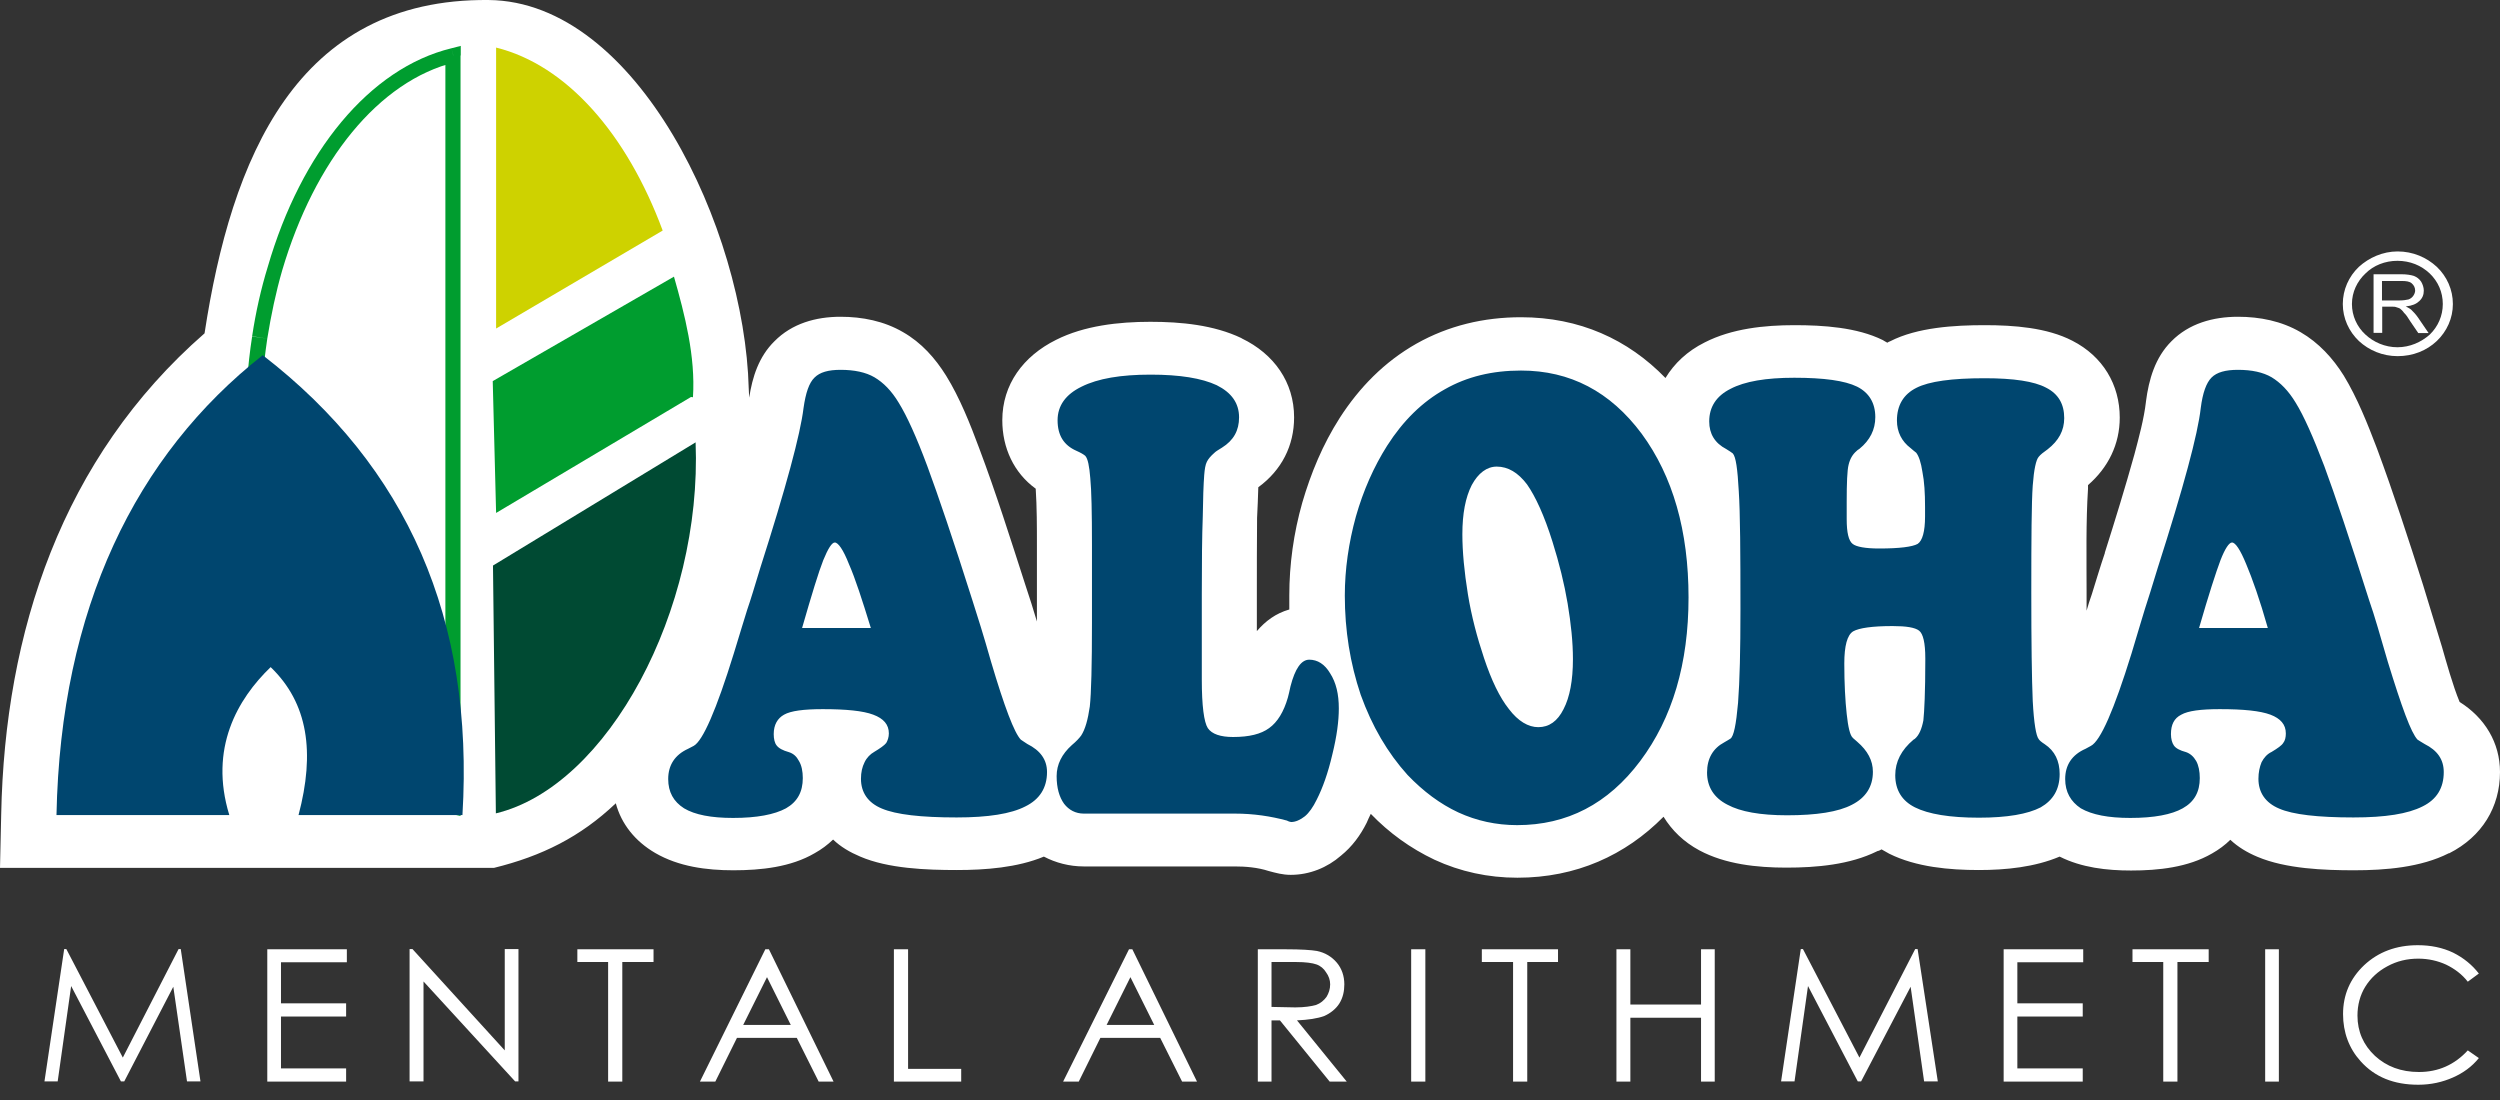
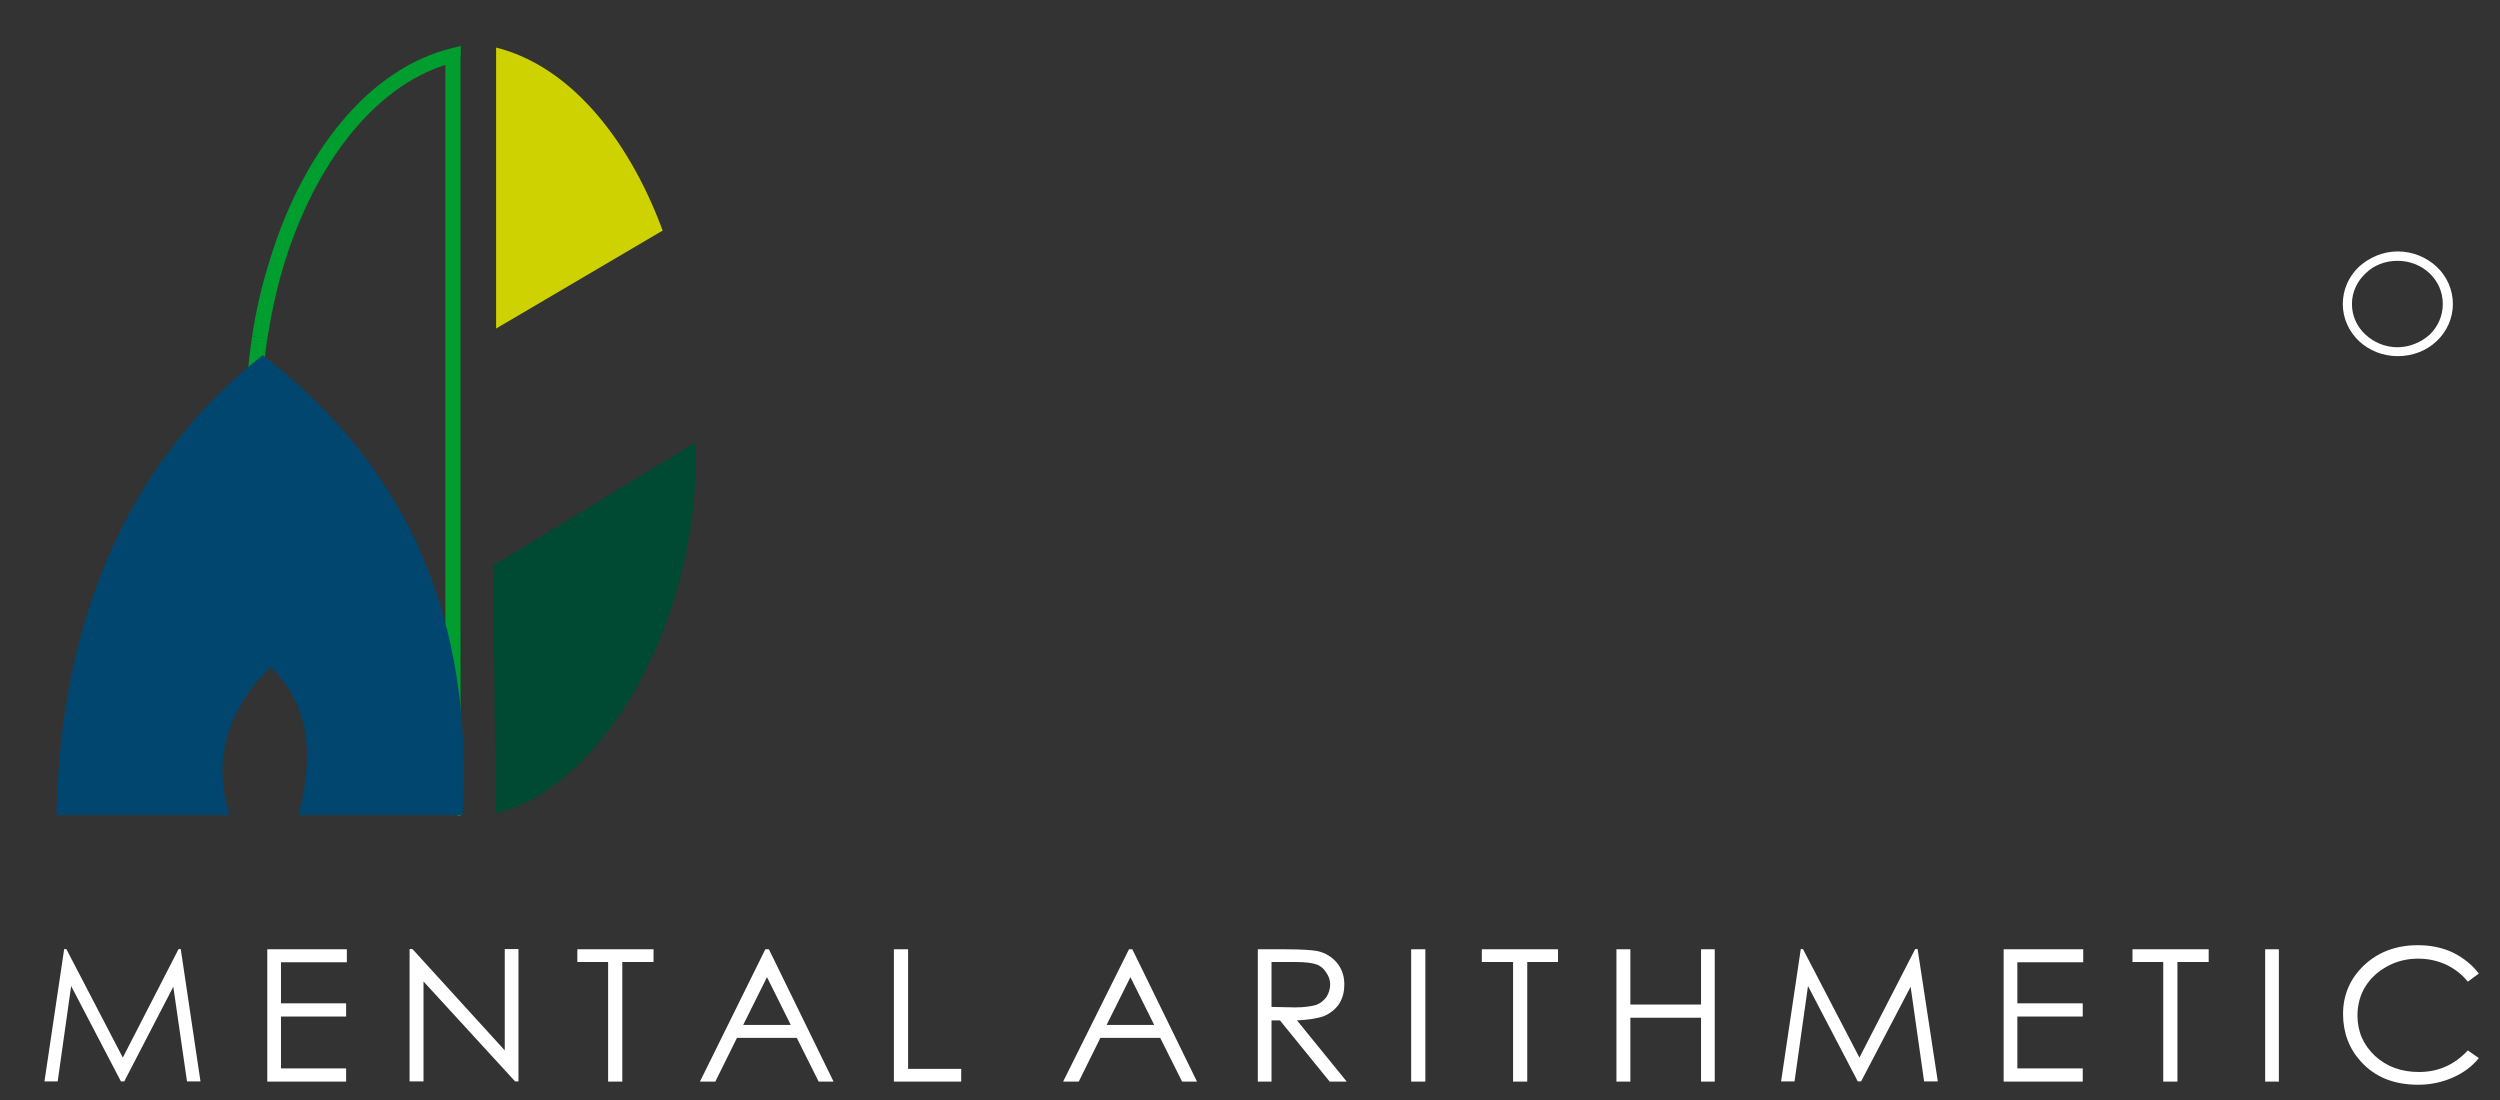
<svg xmlns="http://www.w3.org/2000/svg" width="150" height="66" viewBox="0 0 150 66" fill="none">
  <rect x="0" y="0" width="150" height="66" fill="#333333" stroke="none" />
-   <path fill-rule="evenodd" clip-rule="evenodd" d="M44.924 23.314L44.952 23.861C45.14 22.622 45.529 21.397 46.467 20.475C47.52 19.409 48.947 19.006 50.433 19.006C51.745 19.006 53.043 19.265 54.182 19.928C55.293 20.562 56.115 21.498 56.764 22.536C57.586 23.861 58.22 25.461 58.754 26.901C59.764 29.581 60.643 32.377 61.523 35.1C61.768 35.82 61.999 36.569 62.215 37.29V32.708C62.215 31.627 62.215 30.431 62.143 29.322C60.831 28.371 60.138 26.873 60.138 25.216C60.138 23.069 61.393 21.369 63.369 20.389C65.056 19.539 67.118 19.308 69.022 19.308C70.854 19.308 72.829 19.495 74.488 20.288L74.502 20.302C76.449 21.239 77.646 22.939 77.646 25.043C77.646 26.743 76.896 28.212 75.498 29.235C75.483 29.855 75.454 30.446 75.425 31.065C75.411 32.593 75.411 34.134 75.411 35.647V37.866C75.93 37.261 76.55 36.8 77.358 36.569C77.358 36.296 77.358 36.022 77.358 35.734C77.358 33.861 77.618 31.988 78.137 30.158C78.656 28.385 79.363 26.671 80.386 25.072C81.555 23.256 83.055 21.714 84.987 20.619C86.905 19.539 89.025 19.034 91.26 19.034C94.765 19.034 97.678 20.36 99.928 22.68C100.461 21.801 101.24 21.066 102.279 20.547C103.908 19.712 105.87 19.51 107.672 19.51C109.389 19.51 111.422 19.64 112.965 20.403C113.052 20.447 113.138 20.518 113.239 20.562C113.297 20.518 113.34 20.504 113.412 20.475C115.042 19.64 117.277 19.51 119.08 19.51C120.825 19.51 122.815 19.654 124.344 20.446C126.175 21.383 127.185 23.083 127.185 25.057C127.185 26.656 126.493 28.054 125.281 29.106C125.281 29.192 125.281 29.25 125.281 29.322C125.151 31.339 125.195 33.515 125.195 35.532C125.195 35.921 125.195 36.281 125.195 36.641C125.281 36.324 125.397 35.979 125.512 35.647C125.772 34.812 126.017 33.99 126.291 33.183V33.155C126.911 31.195 127.517 29.235 128.065 27.262C128.324 26.282 128.641 25.129 128.757 24.106V24.092C128.93 22.766 129.305 21.455 130.286 20.475C131.338 19.409 132.781 19.006 134.28 19.006C135.593 19.006 136.891 19.265 138.03 19.928C139.126 20.562 139.977 21.498 140.626 22.536C141.434 23.861 142.068 25.461 142.616 26.901C143.611 29.581 144.52 32.377 145.385 35.1C145.774 36.339 146.135 37.592 146.524 38.831C146.755 39.638 147.173 41.151 147.577 42.117C149.091 43.068 150 44.566 150 46.324C150 48.427 148.918 50.2 146.957 51.194H146.928C145.255 52.044 143.121 52.217 141.246 52.217C139.443 52.217 137.15 52.13 135.449 51.41C134.828 51.151 134.28 50.819 133.819 50.387C133.502 50.704 133.127 50.978 132.723 51.208C131.281 52.044 129.507 52.231 127.863 52.231C126.406 52.231 124.892 52.058 123.579 51.396C122.08 52.029 120.349 52.202 118.734 52.202C116.974 52.202 114.97 52.029 113.354 51.223C113.21 51.136 113.052 51.05 112.893 50.963C112.806 51.007 112.749 51.05 112.648 51.064L112.619 51.079C110.989 51.885 108.985 52.058 107.182 52.058C105.423 52.058 103.519 51.857 101.961 51.021C101.024 50.517 100.317 49.825 99.812 49.004C97.519 51.324 94.563 52.663 91.044 52.663C89.299 52.663 87.626 52.303 86.069 51.583C84.612 50.891 83.343 49.969 82.247 48.831C82.16 49.004 82.074 49.191 82.002 49.364C81.627 50.113 81.136 50.79 80.459 51.338C79.637 52.058 78.569 52.491 77.445 52.491C76.954 52.491 76.55 52.375 76.118 52.26C75.454 52.044 74.733 51.986 74.07 51.986H65.013C64.177 51.986 63.34 51.77 62.633 51.396C61.047 52.058 59.114 52.202 57.413 52.202C55.581 52.202 53.288 52.116 51.615 51.396C50.995 51.136 50.433 50.805 49.986 50.373C49.654 50.69 49.293 50.963 48.875 51.194C47.447 52.029 45.659 52.217 44.001 52.217C42.4 52.217 40.727 52.001 39.313 51.179C38.102 50.473 37.28 49.436 36.948 48.197C34.828 50.214 32.507 51.367 29.637 52.073H26.464H0L0.072 48.86C0.288 37.924 3.706 27.478 12.273 20C13.874 9.539 17.767 -0.114 29.319 0.001C38.232 0.087 44.678 13.732 44.924 23.314Z" fill="white" />
  <path d="M27.084 48.845L27.286 47.995L27.084 48.845ZM27.084 48.845H27.07L27.185 48.413L27.084 48.845ZM27.055 48.845C26.074 48.586 25.094 48.183 24.171 47.65L24.661 46.915C25.512 47.419 26.377 47.779 27.286 47.995L27.055 48.845ZM24.185 47.65C23.291 47.102 22.426 46.41 21.604 45.603L22.267 45.013C23.031 45.762 23.825 46.396 24.675 46.915L24.185 47.65ZM21.589 45.603C17.465 41.497 14.725 34.134 14.725 25.778H15.619C15.619 33.904 18.272 41.05 22.267 45.013L21.589 45.603ZM14.725 25.778H15.619H14.725ZM14.725 25.778C14.725 23.818 14.854 21.945 15.128 20.187L16.037 20.317C15.777 22.075 15.619 23.919 15.619 25.778H14.725ZM15.128 20.173C15.345 18.732 15.662 17.32 16.066 16.009L16.931 16.225C16.556 17.522 16.268 18.89 16.037 20.317L15.128 20.173ZM16.066 16.009C18.07 9.107 22.18 4.093 27.084 2.897L27.3 3.733C22.729 4.857 18.878 9.626 16.931 16.225L16.066 16.009ZM27.084 2.897L27.646 2.753V3.329H27.199L27.084 2.897ZM27.632 3.329V48.428H26.723V3.329H27.632ZM27.632 48.413V48.961L27.07 48.831L27.185 48.399H27.632V48.413Z" fill="#009D2F" />
  <path fill-rule="evenodd" clip-rule="evenodd" d="M39.761 13.833C37.612 8.041 34.006 3.906 29.766 2.854V19.712L39.761 13.833Z" fill="#CED200" />
-   <path fill-rule="evenodd" clip-rule="evenodd" d="M41.578 23.832C41.736 21.383 41.087 18.876 40.438 16.599L29.564 22.867L29.766 30.777L41.462 23.818C41.52 23.832 41.563 23.832 41.578 23.832Z" fill="#009D2F" />
  <path fill-rule="evenodd" clip-rule="evenodd" d="M29.752 48.802C36.472 47.188 42.14 36.598 41.736 26.541L29.579 33.933L29.752 48.802Z" fill="#004A33" />
  <path fill-rule="evenodd" clip-rule="evenodd" d="M3.389 48.903C3.634 36.497 8.148 27.305 15.763 21.311C24.445 28.011 28.454 37.16 27.747 48.903H17.912C18.907 45.142 18.488 42.189 16.239 40.027C14.249 41.944 12.532 44.897 13.758 48.903H3.389Z" fill="#00466F" />
-   <path fill-rule="evenodd" clip-rule="evenodd" d="M48.125 37.679H52.25C51.731 35.993 51.312 34.696 50.937 33.846C50.591 32.967 50.288 32.55 50.087 32.55C49.913 32.55 49.683 32.91 49.394 33.616C49.12 34.307 48.702 35.676 48.125 37.679ZM40.092 46.742C40.092 45.906 40.496 45.286 41.289 44.926C41.434 44.854 41.535 44.797 41.621 44.753C42.169 44.451 42.977 42.606 44.029 39.206C44.376 38.082 44.635 37.203 44.837 36.569C45.039 35.993 45.284 35.172 45.616 34.077C47.159 29.25 48.024 26.051 48.212 24.481C48.342 23.573 48.543 22.968 48.875 22.651C49.192 22.334 49.697 22.19 50.433 22.19C51.255 22.19 51.947 22.334 52.466 22.637C53 22.953 53.49 23.443 53.923 24.164C54.413 24.956 54.99 26.224 55.639 27.968C56.288 29.725 57.196 32.391 58.35 36.036C58.639 36.93 59.028 38.169 59.461 39.696C60.268 42.419 60.859 43.975 61.249 44.379C61.321 44.436 61.451 44.508 61.638 44.638C62.417 45.027 62.821 45.575 62.821 46.324C62.821 47.275 62.374 47.966 61.523 48.384C60.658 48.831 59.288 49.047 57.398 49.047C55.249 49.047 53.764 48.874 52.913 48.514C52.077 48.168 51.658 47.548 51.658 46.727C51.658 46.338 51.731 46.021 51.875 45.733C52.005 45.459 52.221 45.243 52.452 45.114C52.812 44.897 53.057 44.724 53.173 44.58C53.259 44.436 53.331 44.235 53.331 44.004C53.331 43.471 53.014 43.111 52.394 42.88C51.788 42.65 50.764 42.549 49.365 42.549C48.226 42.549 47.447 42.65 47.044 42.88C46.654 43.096 46.423 43.485 46.423 44.047C46.423 44.336 46.481 44.58 46.596 44.724C46.726 44.897 46.971 45.027 47.332 45.128C47.606 45.214 47.794 45.387 47.938 45.661C48.096 45.92 48.168 46.281 48.168 46.684C48.168 47.52 47.837 48.111 47.159 48.499C46.467 48.874 45.414 49.076 43.986 49.076C42.674 49.076 41.693 48.889 41.044 48.499C40.41 48.096 40.092 47.52 40.092 46.742ZM74.084 48.816H65.027C64.537 48.816 64.133 48.6 63.845 48.226C63.556 47.822 63.398 47.275 63.398 46.569C63.398 45.863 63.715 45.243 64.306 44.71C64.58 44.48 64.753 44.292 64.869 44.134C65.114 43.759 65.273 43.183 65.388 42.39C65.475 41.598 65.518 39.926 65.518 37.347V32.708C65.518 30.748 65.489 29.408 65.417 28.688C65.359 27.968 65.273 27.521 65.114 27.348C65.013 27.262 64.84 27.161 64.58 27.046C63.83 26.714 63.455 26.123 63.455 25.216C63.455 24.337 63.946 23.66 64.898 23.198C65.878 22.709 67.248 22.478 69.037 22.478C70.796 22.478 72.108 22.694 73.003 23.112C73.897 23.559 74.344 24.193 74.344 25.043C74.344 25.835 74.012 26.426 73.32 26.858C73.118 26.988 72.959 27.074 72.873 27.161C72.628 27.377 72.498 27.535 72.411 27.708C72.325 27.881 72.281 28.14 72.253 28.501C72.209 29.077 72.18 29.927 72.166 31.008C72.123 32.117 72.108 33.673 72.108 35.647V39.393V40.777C72.108 42.347 72.238 43.327 72.469 43.687C72.714 44.047 73.233 44.22 73.983 44.22C74.95 44.22 75.656 44.047 76.147 43.687C76.651 43.327 77.026 42.707 77.271 41.857C77.315 41.684 77.372 41.468 77.43 41.18C77.704 40.114 78.079 39.581 78.555 39.581C79.045 39.581 79.478 39.84 79.81 40.402C80.17 40.964 80.329 41.656 80.329 42.506C80.329 43.255 80.213 44.163 79.939 45.272C79.68 46.382 79.362 47.275 79.002 47.981C78.786 48.427 78.54 48.773 78.295 48.975C78.021 49.191 77.733 49.321 77.473 49.321C77.459 49.321 77.344 49.306 77.214 49.234C76.248 48.975 75.224 48.816 74.084 48.816ZM80.689 35.734C80.689 34.163 80.92 32.564 81.353 30.993C81.8 29.423 82.434 27.996 83.228 26.743C84.194 25.23 85.347 24.106 86.689 23.357C88.03 22.593 89.544 22.233 91.26 22.233C94.203 22.233 96.611 23.487 98.5 26.023C100.375 28.573 101.312 31.858 101.312 35.849C101.312 39.811 100.346 43.082 98.414 45.661C96.481 48.24 94.015 49.508 91.03 49.508C89.775 49.508 88.592 49.249 87.496 48.744C86.415 48.24 85.405 47.491 84.453 46.497C83.256 45.171 82.319 43.572 81.641 41.684C81.007 39.797 80.689 37.823 80.689 35.734ZM87.742 32.06C87.742 33.097 87.857 34.307 88.073 35.647C88.29 36.987 88.636 38.27 89.04 39.48C89.487 40.82 89.977 41.843 90.539 42.549C91.087 43.269 91.693 43.63 92.299 43.63C92.948 43.63 93.453 43.269 93.813 42.549C94.188 41.828 94.376 40.82 94.376 39.552C94.376 38.529 94.26 37.419 94.058 36.209C93.856 35.013 93.553 33.789 93.15 32.506C92.659 30.936 92.126 29.783 91.621 29.063C91.087 28.357 90.482 27.996 89.804 27.996C89.213 27.996 88.693 28.385 88.304 29.106C87.929 29.841 87.742 30.82 87.742 32.06ZM102.423 46.353C102.423 45.502 102.783 44.897 103.461 44.537C103.62 44.451 103.75 44.364 103.822 44.321C104.024 44.191 104.168 43.471 104.283 42.174C104.384 40.863 104.427 39.004 104.427 36.555C104.427 33.155 104.413 30.792 104.326 29.466C104.254 28.14 104.153 27.406 103.966 27.204C103.894 27.146 103.764 27.06 103.577 26.945C102.884 26.584 102.553 26.023 102.553 25.288C102.553 24.423 102.971 23.76 103.836 23.328C104.687 22.881 105.956 22.665 107.658 22.665C109.432 22.665 110.686 22.838 111.422 23.198C112.143 23.559 112.518 24.178 112.518 25.028C112.518 25.777 112.201 26.412 111.566 26.93C111.48 26.988 111.408 27.031 111.379 27.074C111.162 27.262 111.004 27.521 110.917 27.881C110.831 28.213 110.802 28.991 110.802 30.114V31.152C110.802 31.959 110.917 32.449 111.162 32.636C111.379 32.809 111.927 32.91 112.749 32.91C113.975 32.91 114.739 32.809 115.056 32.636C115.345 32.449 115.503 31.887 115.503 30.993V30.417C115.503 29.581 115.46 28.89 115.345 28.313C115.258 27.737 115.128 27.363 114.97 27.161C114.883 27.103 114.797 27.017 114.638 26.887C114.104 26.483 113.816 25.922 113.816 25.23C113.816 24.322 114.205 23.66 114.984 23.27C115.748 22.881 117.104 22.694 119.08 22.694C120.825 22.694 122.051 22.881 122.757 23.256C123.507 23.631 123.853 24.25 123.853 25.086C123.853 25.835 123.522 26.44 122.858 26.959C122.613 27.132 122.426 27.276 122.325 27.406C122.166 27.579 122.036 28.155 121.964 29.135C121.892 30.143 121.878 32.261 121.878 35.561C121.878 38.543 121.907 40.719 121.964 42.059C122.036 43.399 122.166 44.163 122.325 44.35C122.368 44.422 122.483 44.523 122.685 44.653C123.291 45.056 123.579 45.661 123.579 46.439C123.579 47.361 123.19 48.01 122.44 48.442C121.661 48.845 120.436 49.061 118.734 49.061C116.974 49.061 115.705 48.845 114.898 48.442C114.119 48.053 113.715 47.404 113.715 46.511C113.715 45.704 114.076 44.998 114.811 44.379L114.883 44.336C115.143 44.119 115.301 43.745 115.402 43.226C115.46 42.693 115.518 41.497 115.518 39.638V39.494C115.518 38.572 115.388 38.025 115.143 37.837C114.898 37.65 114.378 37.564 113.556 37.564C112.331 37.564 111.552 37.679 111.191 37.88C110.831 38.097 110.658 38.759 110.658 39.811C110.658 41.022 110.715 42.044 110.802 42.837C110.888 43.644 111.004 44.119 111.162 44.263C111.206 44.321 111.321 44.393 111.436 44.508C112.057 45.041 112.374 45.632 112.374 46.309C112.374 47.203 111.941 47.865 111.119 48.283C110.297 48.716 108.985 48.917 107.225 48.917C105.61 48.917 104.427 48.701 103.649 48.283C102.827 47.865 102.423 47.203 102.423 46.353ZM131.944 37.679H136.069C135.593 35.993 135.131 34.696 134.771 33.846C134.41 32.967 134.122 32.55 133.92 32.55C133.747 32.55 133.502 32.91 133.228 33.616C132.968 34.307 132.521 35.676 131.944 37.679ZM123.911 46.742C123.911 45.906 124.315 45.286 125.137 44.926C125.281 44.854 125.382 44.797 125.454 44.753C126.031 44.451 126.839 42.606 127.892 39.206C128.223 38.082 128.497 37.203 128.685 36.569C128.872 35.993 129.132 35.172 129.463 34.077C131.007 29.25 131.872 26.051 132.045 24.481C132.16 23.573 132.377 22.968 132.694 22.651C133.011 22.334 133.53 22.19 134.28 22.19C135.102 22.19 135.78 22.334 136.299 22.637C136.819 22.953 137.309 23.443 137.742 24.164C138.232 24.956 138.794 26.224 139.458 27.968C140.107 29.725 141.001 32.391 142.155 36.036C142.472 36.93 142.818 38.169 143.265 39.696C144.102 42.419 144.664 43.975 145.053 44.379C145.125 44.436 145.27 44.508 145.472 44.638C146.25 45.027 146.625 45.575 146.625 46.324C146.625 47.275 146.207 47.966 145.356 48.384C144.476 48.831 143.135 49.047 141.203 49.047C139.068 49.047 137.568 48.874 136.746 48.514C135.924 48.168 135.506 47.548 135.506 46.727C135.506 46.338 135.578 46.021 135.694 45.733C135.838 45.459 136.025 45.243 136.299 45.114C136.66 44.897 136.905 44.724 136.992 44.58C137.107 44.436 137.15 44.235 137.15 44.004C137.15 43.471 136.833 43.111 136.227 42.88C135.607 42.65 134.612 42.549 133.184 42.549C132.045 42.549 131.281 42.65 130.877 42.88C130.444 43.096 130.257 43.485 130.257 44.047C130.257 44.336 130.329 44.58 130.43 44.724C130.545 44.897 130.79 45.027 131.165 45.128C131.41 45.214 131.612 45.387 131.771 45.661C131.915 45.92 131.987 46.281 131.987 46.684C131.987 47.52 131.656 48.111 130.963 48.499C130.3 48.874 129.247 49.076 127.819 49.076C126.507 49.076 125.526 48.889 124.849 48.499C124.243 48.096 123.911 47.52 123.911 46.742Z" fill="#00466F" />
-   <path d="M142.414 20V16.455H144.073C144.404 16.455 144.65 16.498 144.837 16.556C145.01 16.628 145.154 16.729 145.27 16.902C145.356 17.046 145.428 17.248 145.428 17.435C145.428 17.694 145.342 17.896 145.154 18.069C144.967 18.242 144.736 18.343 144.347 18.386C144.491 18.458 144.592 18.516 144.664 18.573C144.794 18.703 144.938 18.847 145.068 19.034L145.717 19.985H145.097L144.606 19.265C144.476 19.049 144.361 18.876 144.246 18.775C144.159 18.645 144.058 18.559 144.001 18.516C143.928 18.472 143.842 18.458 143.77 18.429C143.698 18.4 143.611 18.4 143.51 18.4H142.933V19.971H142.414V20ZM142.919 18.026H143.986C144.202 18.026 144.376 17.997 144.505 17.968C144.635 17.925 144.736 17.838 144.794 17.752C144.866 17.651 144.909 17.536 144.909 17.435C144.909 17.262 144.837 17.118 144.707 17.003C144.577 16.887 144.376 16.859 144.102 16.859H142.919V18.026Z" fill="white" />
  <path d="M143.856 15.086C144.779 15.086 145.601 15.447 146.207 16.009C146.813 16.585 147.173 17.378 147.173 18.242C147.173 19.092 146.813 19.884 146.207 20.461C145.601 21.037 144.779 21.369 143.856 21.369C142.962 21.369 142.14 21.023 141.534 20.461C140.929 19.884 140.568 19.092 140.568 18.242C140.568 17.378 140.929 16.585 141.534 16.009C142.14 15.461 142.962 15.086 143.856 15.086ZM145.789 16.412C145.27 15.922 144.606 15.649 143.842 15.649C143.106 15.649 142.414 15.922 141.924 16.412C141.434 16.873 141.116 17.521 141.116 18.242C141.116 18.948 141.419 19.611 141.924 20.072C142.414 20.533 143.106 20.835 143.842 20.835C144.592 20.835 145.27 20.533 145.789 20.072C146.279 19.596 146.568 18.948 146.568 18.242C146.568 17.521 146.279 16.888 145.789 16.412Z" fill="white" />
  <path d="M2.668 64.882L3.851 56.943H3.98L7.369 63.455L10.715 56.943H10.845L12.028 64.882H11.22L10.398 59.205L7.456 64.882H7.254L4.269 59.162L3.461 64.882H2.668ZM16.037 56.957H20.811V57.735H16.859V60.199H20.767V60.992H16.859V64.104H20.767V64.896H16.037V56.957ZM24.575 64.882V56.943H24.748L30.285 63.023V56.943H31.108V64.882H30.906L25.411 58.888V64.882H24.575ZM34.641 57.721V56.957H39.212V57.721H37.338V64.896H36.487V57.721H34.641ZM46.135 56.957L50.014 64.896H49.12L47.808 62.274H44.217L42.919 64.896H41.996L45.919 56.957H46.135ZM46.02 58.629L44.592 61.496H47.447L46.02 58.629ZM53.634 56.957H54.485V64.132H57.672V64.896H53.634V56.957ZM67.941 56.957L71.82 64.896H70.926L69.613 62.274H66.022L64.725 64.896H63.787L67.739 56.957H67.941ZM67.825 58.629L66.397 61.496H69.253L67.825 58.629ZM75.469 56.957H77.127C78.065 56.957 78.685 57 79.016 57.058C79.507 57.159 79.91 57.404 80.213 57.764C80.502 58.11 80.66 58.556 80.66 59.061C80.66 59.479 80.574 59.868 80.358 60.214C80.156 60.53 79.838 60.79 79.449 60.963C79.045 61.107 78.497 61.193 77.819 61.222L80.805 64.896H79.781L76.795 61.222H76.291V64.896H75.469V56.957ZM76.291 57.721V60.415L77.718 60.444C78.281 60.444 78.699 60.372 78.959 60.3C79.233 60.199 79.435 60.026 79.593 59.81C79.723 59.594 79.81 59.349 79.81 59.061C79.81 58.801 79.723 58.556 79.564 58.34C79.435 58.124 79.233 57.951 78.987 57.865C78.742 57.779 78.339 57.721 77.762 57.721H76.291ZM84.67 56.957H85.521V64.896H84.67V56.957ZM88.91 57.721V56.957H93.481V57.721H91.635V64.896H90.784V57.721H88.91ZM96.986 56.957H97.822V60.271H102.062V56.957H102.884V64.896H102.062V61.064H97.822V64.896H96.986V56.957ZM106.865 64.882L108.047 56.943H108.177L111.566 63.455L114.912 56.943H115.056L116.268 64.882H115.446L114.638 59.205L111.667 64.882H111.465L108.48 59.162L107.672 64.882H106.865ZM120.219 56.957H124.993V57.735H121.041V60.199H124.964V60.992H121.041V64.104H124.964V64.896H120.219V56.957ZM127.949 57.721V56.957H132.521V57.721H130.646V64.896H129.795V57.721H127.949ZM135.91 56.957H136.732V64.896H135.91V56.957ZM148.731 58.412L148.067 58.902C147.721 58.456 147.274 58.124 146.769 57.879C146.265 57.649 145.702 57.519 145.097 57.519C144.433 57.519 143.813 57.663 143.236 57.98C142.674 58.283 142.241 58.686 141.924 59.191C141.607 59.695 141.448 60.3 141.448 60.934C141.448 61.899 141.808 62.706 142.501 63.355C143.193 63.988 144.058 64.32 145.14 64.32C146.294 64.32 147.274 63.888 148.067 63.023L148.731 63.484C148.313 64.003 147.793 64.377 147.173 64.651C146.553 64.925 145.861 65.084 145.097 65.084C143.626 65.084 142.486 64.622 141.635 63.672C140.943 62.908 140.583 61.943 140.583 60.847C140.583 59.695 141.001 58.715 141.852 57.908C142.703 57.116 143.77 56.712 145.068 56.712C145.846 56.712 146.553 56.856 147.188 57.159C147.822 57.476 148.327 57.894 148.731 58.412Z" fill="white" />
</svg>